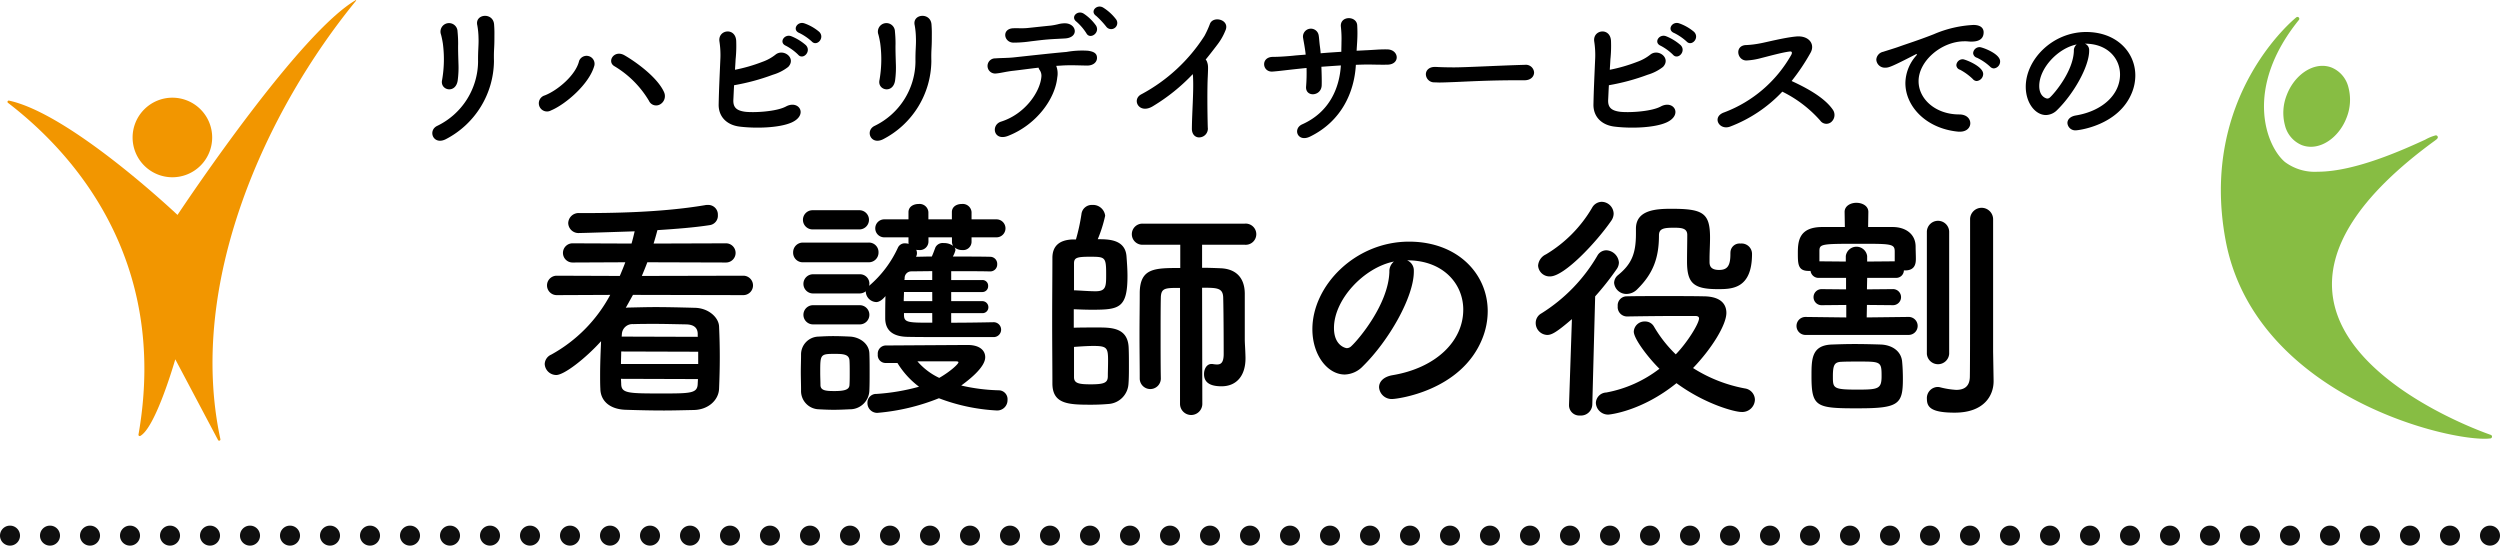
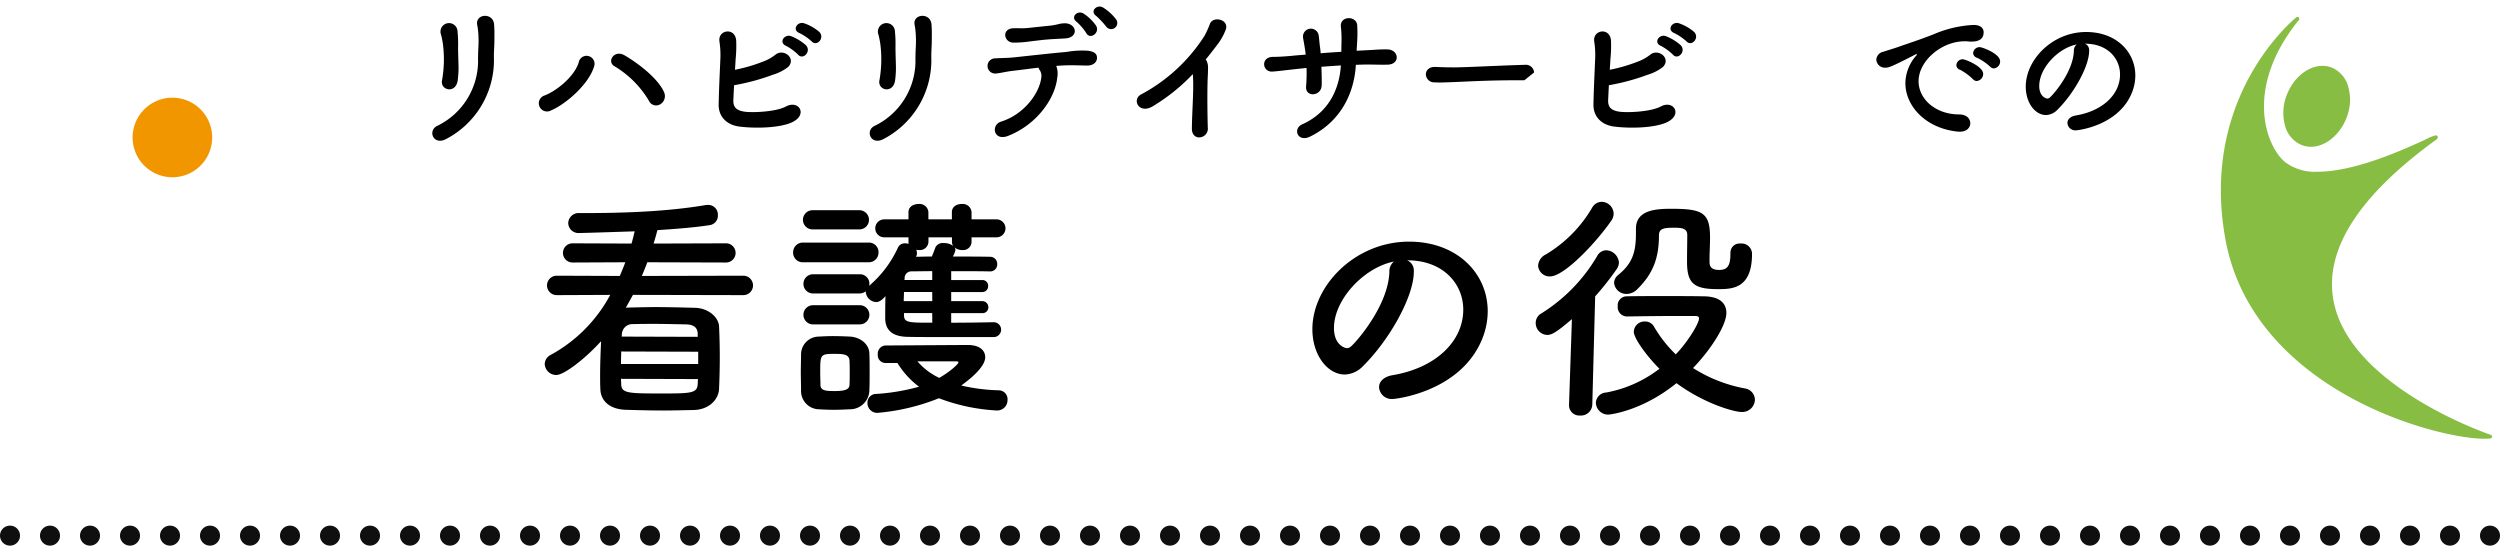
<svg xmlns="http://www.w3.org/2000/svg" height="109.2" viewBox="0 0 500.346 109.2" width="500.346">
  <clipPath id="a">
    <path d="m0 0h497.248v88.2h-497.248z" />
  </clipPath>
  <g clip-path="url(#a)" transform="translate(1.5)">
    <g fill-rule="evenodd">
      <path d="m496.995 87.031c-.287-.1-28.821-9.793-31.565-27.387-1.543-9.892 5.27-20.457 20.25-31.4.531-.387.8-.582.7-.895a.417.417 0 0 0 -.377-.266 8.77 8.77 0 0 0 -2.131.873c-4.191 1.918-14.005 6.412-21.49 6.412a9.986 9.986 0 0 1 -6.584-1.95c-3.765-3.171-8.284-14.731 2.8-28.428a.368.368 0 0 0 -.514-.521c-.2.153-19.561 15.72-14.15 44.646 3.013 16.1 14.893 25.785 24.329 31.08 11.189 6.276 22.771 8.615 27.443 8.615a9.9 9.9 0 0 0 1.218-.064.365.365 0 0 0 .322-.33.369.369 0 0 0 -.251-.385" fill="#87bd43" />
      <path d="m456.177 18.991a9.678 9.678 0 0 0 -.365 6.115 5.733 5.733 0 0 0 3.375 3.938 5.062 5.062 0 0 0 1.817.332c2.889 0 5.823-2.39 7.132-5.813a9.678 9.678 0 0 0 .365-6.115 5.738 5.738 0 0 0 -3.377-3.938 5.054 5.054 0 0 0 -1.817-.332c-2.889 0-5.821 2.39-7.13 5.813" fill="#87bd43" />
      <g fill="#f29600">
-         <path d="m69.743 0c-11.218 6.5-33.369 39.494-35.717 43.014-2.293-2.149-21.978-20.342-33.72-22.877a.262.262 0 0 0 -.054-.006.252.252 0 0 0 -.153.453c12.429 9.52 32.348 30.8 26.117 66.391a.251.251 0 0 0 .249.295.268.268 0 0 0 .126-.032c2.812-1.612 6.186-12.585 6.992-15.326l8.556 16.155a.251.251 0 0 0 .223.133.265.265 0 0 0 .087-.015.252.252 0 0 0 .16-.29c-6.749-31.416 9.254-65.924 27.177-87.786z" />
        <path d="m25.038 27.513a7.963 7.963 0 1 0 7.962-7.962 7.971 7.971 0 0 0 -7.962 7.962" />
      </g>
    </g>
    <path d="m125.179 59.017-1.44 2.592.24-.048c2.256-.047 3.936-.1 5.616-.1 2.256 0 4.465.048 7.969.143 2.736.048 4.753 1.92 4.848 3.7.1 2.208.144 4.224.144 6.192 0 2.017-.048 4.032-.144 6.337-.1 2.208-2.112 4.177-5.088 4.224-2.352.048-4.176.1-5.9.1-2.448 0-4.656-.048-7.68-.143-3.265-.1-5.04-1.825-5.089-4.177-.048-.96-.048-1.872-.048-2.784 0-2.305.1-4.561.192-6.769-3.12 3.456-7.392 6.769-8.976 6.769a2.321 2.321 0 0 1 -2.305-2.208 2.146 2.146 0 0 1 1.3-1.872 29.5 29.5 0 0 0 11.81-11.954l-10.706.048a1.944 1.944 0 1 1 0-3.888l12.625.048c.384-.913.769-1.825 1.1-2.737l-10.513.049a1.921 1.921 0 1 1 0-3.841l11.761.048c.24-.815.432-1.632.624-2.448-.048 0-9.985.336-11.041.336a2.057 2.057 0 0 1 -2.256-1.968 2.08 2.08 0 0 1 2.3-2.017c6.385 0 16.273-.1 25.058-1.584a2.2 2.2 0 0 1 .528-.047 1.922 1.922 0 0 1 2.064 2.016 1.892 1.892 0 0 1 -1.584 2.016c-3.072.48-6.768.768-10.512 1.008-.241.912-.481 1.776-.769 2.688l14.449-.048a1.921 1.921 0 1 1 0 3.841l-15.7-.049c-.336.912-.72 1.824-1.1 2.737l20.306-.048a1.944 1.944 0 1 1 0 3.888zm13.057 11.377-15.409-.047c0 .815-.048 1.679-.048 2.5h15.457zm-.048 5.473-15.409-.049.048.96c0 1.969 1.343 1.969 8.352 1.969 5.665 0 6.913-.048 6.961-1.969zm-.048-9.121c-.048-1.1-.72-1.776-2.256-1.824-2.688-.048-4.417-.1-6.432-.1-1.2 0-2.545 0-4.225.048a2.111 2.111 0 0 0 -2.256 1.872l-.049.624 15.218.048z" />
    <path d="m159.3 52.488a1.914 1.914 0 0 1 -2.064-1.967 1.94 1.94 0 0 1 2.064-1.968h12.961a1.914 1.914 0 0 1 2.065 1.968 1.938 1.938 0 0 1 -2.065 1.967zm9.217 29.427c-1.008.048-2.064.1-3.12.1s-2.065-.049-3.024-.1a3.657 3.657 0 0 1 -3.552-3.792c0-1.248-.049-2.5-.049-3.7s.049-2.353.049-3.408a3.574 3.574 0 0 1 3.5-3.649c.912-.048 1.872-.1 2.832-.1 1.2 0 2.4.047 3.505.1 1.824.1 3.792 1.344 3.839 3.408.048 1.105.048 2.4.048 3.7s0 2.544-.048 3.6a3.882 3.882 0 0 1 -3.984 3.84m-7.393-36a1.92 1.92 0 0 1 0-3.84h9.313a1.921 1.921 0 1 1 0 3.84zm27.747 16.754v1.92c2.976 0 6.048-.048 8.544-.1a1.489 1.489 0 0 1 0 2.977c-13.777 0-14.977 0-17.281-.048-2.592-.048-4.416-1.008-4.465-3.648 0-1.153 0-2.832.049-4.513-.961 1.2-1.728 1.2-1.824 1.2a2.184 2.184 0 0 1 -2.112-2.015v-.141a2.058 2.058 0 0 1 -1.248.433h-9.314a1.92 1.92 0 0 1 0-3.841h9.314a1.875 1.875 0 0 1 1.967 1.92c0 .144-.047.24-.047.385a22.137 22.137 0 0 0 5.76-7.633 1.5 1.5 0 0 1 1.44-.865 3.705 3.705 0 0 1 .72.1.952.952 0 0 1 -.047-.384v-.915h-4.849a1.8 1.8 0 1 1 0-3.6h4.849v-1.44c0-1.1 1.007-1.633 2.015-1.633a1.765 1.765 0 0 1 1.969 1.633v1.44h4.7v-1.44c0-1.1.96-1.633 1.968-1.633a1.765 1.765 0 0 1 1.969 1.633v1.44h4.992a1.8 1.8 0 1 1 0 3.6h-4.992v.912a1.679 1.679 0 0 1 -1.872 1.632 2.382 2.382 0 0 1 -1.537-.527 1 1 0 0 1 .192.527 4.847 4.847 0 0 1 -.528 1.3c2.688 0 5.329 0 7.489.048a1.41 1.41 0 0 1 1.391 1.488 1.383 1.383 0 0 1 -1.439 1.44h-.04c-2.16-.048-4.945-.048-7.729-.048v1.776h6.193a1.131 1.131 0 0 1 1.2 1.2 1.156 1.156 0 0 1 -1.2 1.2h-6.193v1.824h6.193a1.209 1.209 0 0 1 1.248 1.248 1.162 1.162 0 0 1 -1.248 1.152zm-27.651 2.256a1.92 1.92 0 0 1 0-3.841h9.314a1.921 1.921 0 1 1 0 3.841zm7.345 9.7c0-.912 0-1.823-.048-2.5-.1-1.2-1.2-1.3-2.928-1.3-2.928 0-2.928.1-2.928 3.744 0 .913.047 1.825.047 2.545.048 1.056 1.1 1.152 2.785 1.152 2.064 0 2.976-.288 3.024-1.2.048-.672.048-1.584.048-2.449m7.153-1.967a1.563 1.563 0 0 1 -1.536-1.729 1.632 1.632 0 0 1 1.536-1.775s15.362-.1 16.465-.1c2.4 0 3.5 1.1 3.5 2.448 0 2.065-3.36 4.609-4.8 5.665a37.012 37.012 0 0 0 7.633.96 1.779 1.779 0 0 1 1.632 1.92 2.064 2.064 0 0 1 -2.208 2.112 37.876 37.876 0 0 1 -11.522-2.448 42.564 42.564 0 0 1 -12.337 2.929 1.954 1.954 0 0 1 -1.967-2.017 1.745 1.745 0 0 1 1.824-1.776 41.834 41.834 0 0 0 8.5-1.44 16.93 16.93 0 0 1 -4.32-4.752zm9.361-14.209h-5.655c0 .576-.049 1.2-.049 1.824h5.713zm0 4.224h-5.655v.336c0 1.584.815 1.584 5.664 1.584zm0-8.4-4.128.048a1.328 1.328 0 0 0 -1.393 1.392l-.048.336h5.569zm3.945-6.764h-4.7v.912a1.721 1.721 0 0 1 -1.92 1.628 1.962 1.962 0 0 1 -.527-.048 1.553 1.553 0 0 1 .143.672 1.358 1.358 0 0 1 -.192.721c1.009 0 2.064-.048 3.169-.048.24-.528.432-1.057.72-1.824a1.637 1.637 0 0 1 1.68-.864 3 3 0 0 1 1.872.576 1.491 1.491 0 0 1 -.24-.817zm1.3 25.011c0-.192-.384-.192-.672-.192h-7.537a13.133 13.133 0 0 0 4.369 3.312c2.256-1.3 3.84-2.784 3.84-3.12" />
-     <path d="m213.835 47.929a38.935 38.935 0 0 0 1.1-5.041 2.078 2.078 0 0 1 2.16-1.872 2.45 2.45 0 0 1 2.592 2.16 26.984 26.984 0 0 1 -1.488 4.7c2.112 0 5.521 0 5.76 3.457.1 1.344.192 2.687.192 3.888 0 6.48-1.679 6.768-7.1 6.768-1.2 0-2.448-.048-3.649-.1v3.7c1.441-.048 3.12-.048 4.7-.048 2.833 0 6.194 0 6.29 4.177.047 1.1.047 2.351.047 3.6 0 1.2 0 2.449-.095 3.6a4.285 4.285 0 0 1 -4.033 3.936c-1.2.1-2.3.144-3.408.144-4.56 0-7.777-.1-7.777-4.273 0-3.215-.048-7.824-.048-12.48 0-4.705.048-9.361.048-12.625 0-2.353 1.345-3.6 4.08-3.7zm-.385 10.171c1.345.048 2.977.192 4.321.192 2.112 0 2.112-1.008 2.112-3.408 0-3.456-.192-3.5-3.264-3.5-2.593 0-3.169.191-3.169 1.344zm0 17.377c0 1.248.96 1.441 3.361 1.441 2.736 0 3.408-.336 3.408-1.632 0-.816.048-1.969.048-3.072 0-2.593-.192-2.977-2.928-2.977-1.2 0-2.593.1-3.889.193zm21.218-17.857c-2.928 0-3.744 0-3.84 1.824-.048 2.065-.048 4.9-.048 7.825s0 5.953.048 8.5v.047a2.113 2.113 0 0 1 -4.224 0c0-2.687-.048-5.712-.048-8.688 0-3.025.048-5.952.048-8.5.047-4.992 2.976-4.992 8.112-4.992v-4.652h-7.488a2.114 2.114 0 1 1 0-4.224h20.4a2.12 2.12 0 1 1 0 4.224h-8.545v4.609c1.3 0 2.544.048 3.792.1 2.88.145 4.7 1.777 4.753 4.994v9.264c0 .816.1 1.777.143 3.552v.24c0 3.313-1.679 5.569-4.8 5.569-2.64 0-3.5-1.008-3.5-2.449 0-1.007.528-2.015 1.488-2.015h.191a5.892 5.892 0 0 0 .913.1c.768 0 1.344-.335 1.344-2.112 0 0 0-7.824-.1-11.377-.1-1.872-1.3-1.872-4.224-1.872l.048 23.282a2.233 2.233 0 0 1 -4.465 0z" />
    <path d="m291.356 61.993c0-5.328-4.176-9.888-11.137-9.888h-.1a2.17 2.17 0 0 1 1.343 2.016v.241c0 5.04-4.944 13.776-10.224 18.961a5.207 5.207 0 0 1 -3.6 1.632c-3.408 0-6.48-3.84-6.48-9.073 0-8.688 8.545-17.521 19.345-17.521 9.7 0 15.746 6.432 15.746 13.921a14.713 14.713 0 0 1 -1.056 5.424c-4.225 10.658-17.282 12.145-17.954 12.145a2.525 2.525 0 0 1 -2.737-2.352c0-1.056.817-2.064 2.641-2.4 8.736-1.441 14.209-6.816 14.209-13.106m-13.873-9.648c-6 1.2-12 7.585-12 13.3 0 3.6 2.4 4.032 2.544 4.032a1.271 1.271 0 0 0 .912-.384c1.441-1.3 7.441-8.4 7.633-14.881a2.483 2.483 0 0 1 .912-2.064" />
    <path d="m313.1 63.866c-3.121 2.688-4.081 3.169-4.945 3.169a2.386 2.386 0 0 1 -2.3-2.4 2.172 2.172 0 0 1 1.145-1.92 33.477 33.477 0 0 0 11.184-11.522 2.064 2.064 0 0 1 1.777-1.1 2.646 2.646 0 0 1 2.544 2.448 2.328 2.328 0 0 1 -.432 1.3 55.748 55.748 0 0 1 -4.32 5.472l-.574 21.687a2.274 2.274 0 0 1 -2.449 2.16 2.051 2.051 0 0 1 -2.208-2.064v-.096zm-4.369-8.544a2.306 2.306 0 0 1 -2.4-2.16 2.707 2.707 0 0 1 1.584-2.257 26.363 26.363 0 0 0 9.217-9.313 2.241 2.241 0 0 1 1.92-1.2 2.43 2.43 0 0 1 2.4 2.353 2.562 2.562 0 0 1 -.48 1.439c-3.024 4.369-9.409 11.138-12.241 11.138m15.362 8.017a1.883 1.883 0 0 1 -1.825-2.065 1.807 1.807 0 0 1 1.728-1.968c1.969-.049 4.705-.049 7.537-.049s5.761 0 8.017.049c3.36.048 4.464 1.584 4.464 3.312 0 2.4-2.928 7.153-6.672 11.041a29.316 29.316 0 0 0 10.368 4.081 2.324 2.324 0 0 1 2.015 2.26 2.534 2.534 0 0 1 -2.736 2.448c-1.3 0-7.2-1.536-12.961-5.761-7.009 5.665-13.441 6.289-13.633 6.289a2.452 2.452 0 0 1 -2.5-2.352 2.156 2.156 0 0 1 2.065-2.065 24.826 24.826 0 0 0 10.66-4.759c-2.112-2.064-5.137-5.953-5.137-7.44a2.148 2.148 0 0 1 2.256-2.017 2 2 0 0 1 1.777 1.008 25.691 25.691 0 0 0 4.368 5.569c2.257-2.3 4.657-6.145 4.657-7.2 0-.431-.481-.48-.769-.48h-3.408c-3.408 0-7.44.049-10.224.1zm20.737-12.77a1.814 1.814 0 0 1 2.017-1.824 2.082 2.082 0 0 1 2.3 2.064c0 7.057-4.08 7.057-6.864 7.057-4.849 0-6.144-1.2-6.144-5.521 0-1.776.047-3.888.047-5.328 0-1.392-1.248-1.44-2.736-1.44-2.016 0-2.928.192-2.928 1.536 0 4.464-1.152 7.633-4.321 10.753a3.023 3.023 0 0 1 -2.111.96 2.45 2.45 0 0 1 -2.545-2.208 2.065 2.065 0 0 1 .816-1.584c2.641-2.16 3.553-4.225 3.553-8.257v-1.008c0-3.745 3.984-3.984 7.1-3.984 6.288 0 7.729.815 7.729 5.76 0 1.536-.1 2.88-.1 4.224v.672c0 .864.336 1.584 1.92 1.584 1.632 0 2.256-.815 2.256-3.168v-.288z" />
-     <path d="m359.849 67.034a1.8 1.8 0 0 1 0-3.6l8.161.1v-2.5l-4.944.048a1.608 1.608 0 1 1 0-3.216l4.9.048v-2.3h-5.424a1.6 1.6 0 0 1 -1.68-1.393h-.384c-2.16 0-2.16-1.393-2.16-3.648 0-2.449.336-5.088 4.8-5.137h4.608l-.049-2.976v-.048c0-1.2 1.2-1.824 2.352-1.824 1.2 0 2.4.624 2.4 1.824v.048l-.047 2.976h4.9c2.593 0 4.608 1.392 4.608 3.936 0 .672.048 1.584.048 2.449 0 1.1-.288 2.3-2.16 2.3h-.24a1.518 1.518 0 0 1 -1.583 1.489h-5.76l-.05 2.3 5.137-.048a1.61 1.61 0 1 1 0 3.216l-5.137-.048-.048 2.5 8.4-.1a1.8 1.8 0 0 1 0 3.6zm10.658 14.69c-8.5 0-9.458-.192-9.458-6.433 0-3.408 0-6.193 4.081-6.337 1.344-.048 2.88-.1 4.417-.1 1.919 0 3.84.047 5.375.1 2.353.1 4.129 1.393 4.273 3.5.1 1.009.145 2.257.145 3.409 0 5.04-.865 5.857-8.833 5.857m7.2-31.347c0-1.536-.574-1.585-6.624-1.585-8.3 0-8.449 0-8.449 1.585v1.927l5.281.048v-1.1a2.156 2.156 0 0 1 4.274 0v1.1l5.518-.048zm-7.1 21.986c-1.249 0-2.5 0-3.5.047-1.44.048-1.776.577-1.776 2.929s.047 2.64 4.8 2.64c4.274 0 4.946-.1 4.946-2.688 0-2.881-.146-2.928-4.465-2.928m26.883 3.84v.1c0 2.88-1.921 6.288-7.778 6.288-4.657 0-5.569-1.055-5.569-2.736a2.225 2.225 0 0 1 2.064-2.4 1.976 1.976 0 0 1 .529.048 16.581 16.581 0 0 0 3.263.529c1.441 0 2.69-.529 2.737-2.593.049-1.777.049-15.121.049-24.05v-7.585a2.306 2.306 0 0 1 4.608 0v26.595zm-13.356-29.855a2.234 2.234 0 0 1 4.465 0v24.482a2.239 2.239 0 0 1 -4.465 0z" />
    <path d="m86.021 25.184a14.458 14.458 0 0 0 8.159-12.81c-.03-2.4.151-3.33.09-4.8a15.589 15.589 0 0 0 -.239-2.49c-.571-2.34 3.209-2.7 3.359-.15.09 1.26.06 1.71.06 2.64 0 1.08-.03 1.62-.06 2.19s-.059 1.23-.03 2.49a17.813 17.813 0 0 1 -9.629 15.6c-2.521 1.289-3.69-1.741-1.71-2.67m.96-9.18a24.077 24.077 0 0 0 .149-7.32c-.089-.57-.21-1.17-.359-1.74a1.707 1.707 0 1 1 3.3-.63 24.206 24.206 0 0 1 .12 2.49c-.03 1.17.029 2.67.06 3.84a19.343 19.343 0 0 1 -.151 3.48c-.42 2.73-3.6 1.949-3.119-.12" />
    <path d="m107.531 19.094c2.55-.99 6.21-4.05 6.871-6.9a1.6 1.6 0 0 1 3.059.9c-.99 3.72-5.79 7.8-8.67 9a1.639 1.639 0 1 1 -1.26-3m20.85 1.08a19.9 19.9 0 0 0 -6.87-6.9c-1.65-.9-.12-3.39 1.95-2.22 2.1 1.2 6.6 4.349 7.949 7.41a1.9 1.9 0 0 1 -.809 2.43 1.573 1.573 0 0 1 -2.22-.72" />
    <path d="m145.272 19.994c-.061 1.44.569 2.13 2.339 2.37 1.71.21 6.24 0 8.19-1.05 2.609-1.41 4.5 1.71 1.109 3.21-2.519 1.11-7.319 1.2-10.409.81-2.609-.33-4.229-2.04-4.17-4.47.061-2.97.18-5.31.33-8.819a17.748 17.748 0 0 0 -.18-3.781c-.3-2.339 3.18-2.849 3.36-.12a25.692 25.692 0 0 1 -.12 3.75c-.03.75-.09 1.441-.119 2.071a32.417 32.417 0 0 0 5.489-1.59 9.066 9.066 0 0 0 2.58-1.41c1.59-1.35 4.26.66 2.58 2.429a9.237 9.237 0 0 1 -3.061 1.561 43.032 43.032 0 0 1 -7.769 2.1c-.06.93-.09 1.86-.149 2.94m10.528-10.83c-1.5-.63-.33-2.43 1.05-1.92a10.052 10.052 0 0 1 2.939 1.8c1.171 1.229-.569 3.059-1.56 1.889a10.313 10.313 0 0 0 -2.429-1.769m2.7-2.55c-1.53-.6-.45-2.4.96-1.95a9.39 9.39 0 0 1 3 1.71c1.2 1.2-.48 3.03-1.5 1.92a10.768 10.768 0 0 0 -2.46-1.68" />
    <path d="m173.561 25.184a14.458 14.458 0 0 0 8.159-12.81c-.03-2.4.151-3.33.09-4.8a15.588 15.588 0 0 0 -.239-2.49c-.571-2.34 3.209-2.7 3.359-.15.09 1.26.06 1.71.06 2.64 0 1.08-.03 1.62-.06 2.19s-.059 1.23-.03 2.49a17.813 17.813 0 0 1 -9.629 15.6c-2.521 1.289-3.69-1.741-1.71-2.67m.96-9.18a24.077 24.077 0 0 0 .149-7.32c-.089-.57-.21-1.17-.359-1.74a1.707 1.707 0 1 1 3.3-.63 24.2 24.2 0 0 1 .12 2.49c-.03 1.17.029 2.67.06 3.84a19.343 19.343 0 0 1 -.151 3.48c-.42 2.73-3.6 1.949-3.119-.12" />
    <path d="m210.1 15.493c-.42 4.29-4.17 9.481-9.839 11.7-2.91 1.139-3.51-2.191-1.41-2.851 4.77-1.5 7.8-5.909 8.069-8.969a2.006 2.006 0 0 0 -.36-1.381 1.554 1.554 0 0 1 -.21-.449c-1.829.21-3.539.449-4.859.6-1.71.179-2.76.51-3.72.57a1.518 1.518 0 1 1 -.03-3.03c1.08-.09 2.46-.06 3.78-.21 2.279-.24 7.319-.81 10.44-1.08a17.943 17.943 0 0 1 4.259-.24c1.35.18 1.86.63 1.83 1.5-.03.75-.69 1.47-1.98 1.47-1.83-.03-3.449-.12-5.159 0-.33.03-.66.03-1.021.06a4.226 4.226 0 0 1 .21 2.309m-1.17-7.649c-1.769.12-2.729.27-4.08.42a24.024 24.024 0 0 1 -3.539.27c-1.92-.03-2.4-2.79 0-2.879 1.05-.031 1.89.059 2.97-.061 1.439-.149 2.79-.3 4.59-.48a13.169 13.169 0 0 0 1.41-.27 5.238 5.238 0 0 1 1.439-.18c2.281.09 2.76 2.85-.059 3.031-.991.059-1.741.089-2.731.149m6.99-1.2a10.771 10.771 0 0 0 -1.95-2.28c-1.32-.959.21-2.429 1.44-1.62a9.335 9.335 0 0 1 2.46 2.4c.841 1.47-1.26 2.85-1.95 1.5m4.02-1.26a17.784 17.784 0 0 0 -2.04-2.189c-1.35-.9.12-2.43 1.38-1.68a9.728 9.728 0 0 1 2.55 2.309 1.225 1.225 0 0 1 -1.89 1.56" />
    <path d="m229.241 21.253c-2.79 1.71-4.35-1.38-2.28-2.4a34.025 34.025 0 0 0 12.6-11.67 18.9 18.9 0 0 0 1.08-2.369c.63-1.771 4.14-.871 3.09 1.349a11.692 11.692 0 0 1 -1.469 2.61c-.84 1.11-1.651 2.16-2.46 3.15a1.123 1.123 0 0 1 .27.45c.239.66.239.93.149 2.97-.12 2.34-.089 6.9 0 10.139a1.751 1.751 0 0 1 -1.589 2.01c-.781.09-1.62-.48-1.59-1.8.03-3.21.36-7.169.24-10.019a7.146 7.146 0 0 0 -.061-.84 37.78 37.78 0 0 1 -7.979 6.419" />
    <path d="m262.961 13.364c.061 1.5.09 2.88.061 3.69-.061 2.28-3.331 2.46-3.121.241a34.643 34.643 0 0 0 .09-3.691c-.9.09-1.71.18-2.309.24-2.431.27-3.571.42-4.5.48-2.071.15-2.43-2.909.059-2.939 1.2 0 2.91-.121 4.111-.241.479-.059 1.349-.12 2.46-.21-.031-.42-.09-.809-.151-1.2-.12-.809-.269-1.559-.36-2.13a1.581 1.581 0 1 1 3.12-.51c.09.51.12 1.26.24 2.161.06.45.12.9.151 1.41 1.319-.12 2.759-.21 4.139-.3 0-.66.03-1.29.03-1.95a20.879 20.879 0 0 0 -.12-3.06c-.24-2.25 3.18-2.25 3.27-.27a26.46 26.46 0 0 1 0 3.059c-.03.66-.09 1.351-.12 2.01.63-.029 1.23-.06 1.769-.09 1.561-.059 2.821-.21 4.351-.179 2.4.03 2.67 3.03.029 3.059-1.619.03-2.639-.029-4.019-.029-.72 0-1.5.029-2.281.059-.3 5.43-2.849 11.28-9.178 14.369-2.491 1.2-3.511-1.589-1.561-2.459 5.58-2.49 7.47-7.44 7.74-11.79-1.35.09-2.67.18-3.9.27" />
-     <path d="m303.581 16.064h-1.561c-5.729 0-10.109.271-12.479.36-1.56.06-2.37.09-2.97.09-.36 0-.63-.03-.96-.03a1.66 1.66 0 0 1 -1.74-1.62c0-.75.6-1.47 1.8-1.47h.181c1.109.061 2.429.09 3.629.09 2.46 0 8.88-.359 14.16-.51h.059a1.644 1.644 0 0 1 1.83 1.53c0 .78-.63 1.56-1.92 1.56z" />
+     <path d="m303.581 16.064h-1.561c-5.729 0-10.109.271-12.479.36-1.56.06-2.37.09-2.97.09-.36 0-.63-.03-.96-.03a1.66 1.66 0 0 1 -1.74-1.62c0-.75.6-1.47 1.8-1.47h.181c1.109.061 2.429.09 3.629.09 2.46 0 8.88-.359 14.16-.51h.059a1.644 1.644 0 0 1 1.83 1.53z" />
    <path d="m320.352 19.994c-.061 1.44.569 2.13 2.339 2.37 1.71.21 6.24 0 8.19-1.05 2.609-1.41 4.5 1.71 1.109 3.21-2.519 1.11-7.319 1.2-10.409.81-2.609-.33-4.229-2.04-4.17-4.47.061-2.97.18-5.31.33-8.819a17.749 17.749 0 0 0 -.18-3.781c-.3-2.339 3.18-2.849 3.36-.12a25.692 25.692 0 0 1 -.12 3.75c-.03.75-.09 1.441-.119 2.071a32.417 32.417 0 0 0 5.489-1.59 9.066 9.066 0 0 0 2.58-1.41c1.59-1.35 4.26.66 2.58 2.429a9.237 9.237 0 0 1 -3.061 1.561 43.031 43.031 0 0 1 -7.769 2.1c-.06.93-.09 1.86-.149 2.94m10.529-10.83c-1.5-.63-.33-2.43 1.05-1.92a10.052 10.052 0 0 1 2.939 1.8c1.171 1.229-.569 3.059-1.56 1.889a10.313 10.313 0 0 0 -2.429-1.769m2.7-2.55c-1.53-.6-.45-2.4.96-1.95a9.389 9.389 0 0 1 3 1.71c1.2 1.2-.48 3.03-1.5 1.92a10.767 10.767 0 0 0 -2.46-1.68" />
-     <path d="m344.771 25.333c-2.22.84-3.75-1.979-1.17-2.85a25.9 25.9 0 0 0 13.409-11.519c.24-.481.09-.691-.269-.66-1.471.15-4.89 1.11-5.67 1.29a13.65 13.65 0 0 1 -3.03.51c-1.92.03-2.46-3.09.03-3.09a18.556 18.556 0 0 0 2.67-.33c1.08-.18 4.71-1.14 7.229-1.38 2.55-.241 3.87 1.53 2.88 3.27a41.234 41.234 0 0 1 -3.779 5.64c2.819 1.29 6.51 3.239 8.22 5.7a1.847 1.847 0 0 1 -.271 2.49 1.5 1.5 0 0 1 -2.22-.27 24.576 24.576 0 0 0 -7.59-5.789 28.03 28.03 0 0 1 -10.439 6.989" />
    <path d="m390.761 26.354h-.3c-6.51-.6-10.62-5.1-10.62-9.72a8.445 8.445 0 0 1 2.16-5.49.623.623 0 0 0 .15-.27.065.065 0 0 0 -.06-.061 1.023 1.023 0 0 0 -.3.121c-4.71 2.429-5.279 2.61-5.939 2.61a1.708 1.708 0 0 1 -1.831-1.62 1.72 1.72 0 0 1 1.38-1.56c.63-.211 2.34-.72 3.241-1.051 1.409-.509 3.9-1.29 6.869-2.459a22.9 22.9 0 0 1 7.95-1.86c1.5 0 2.04.69 2.04 1.47 0 1.53-1.261 1.86-2.4 1.86a5.537 5.537 0 0 1 -.69-.03 5.789 5.789 0 0 0 -.721-.03c-4.649 0-9.209 3.96-9.209 7.979 0 3.6 3.42 6.66 8.129 6.66 1.5 0 2.221.87 2.221 1.77 0 .84-.69 1.681-2.07 1.681m2.58-10.531a11.368 11.368 0 0 0 -2.55-1.859 1.007 1.007 0 0 1 -.75-.93 1.269 1.269 0 0 1 1.319-1.171c.391 0 4.05 1.381 4.05 2.941a1.433 1.433 0 0 1 -1.289 1.41 1.034 1.034 0 0 1 -.78-.391m3.449-2.489a10.558 10.558 0 0 0 -2.609-1.771 1.041 1.041 0 0 1 -.781-.929 1.294 1.294 0 0 1 1.321-1.2c.479 0 4.08 1.29 4.08 2.85a1.385 1.385 0 0 1 -1.261 1.409 1.1 1.1 0 0 1 -.75-.359" />
    <path d="m422.8 14.924c0-3.33-2.61-6.179-6.96-6.179h-.06a1.356 1.356 0 0 1 .84 1.259v.15c0 3.15-3.09 8.61-6.389 11.849a3.253 3.253 0 0 1 -2.25 1.021c-2.13 0-4.05-2.4-4.05-5.67 0-5.43 5.34-10.949 12.089-10.949 6.06 0 9.839 4.019 9.839 8.7a9.176 9.176 0 0 1 -.66 3.39c-2.639 6.66-10.8 7.589-11.218 7.589a1.576 1.576 0 0 1 -1.71-1.469c0-.66.509-1.29 1.649-1.5 5.46-.9 8.88-4.26 8.88-8.19m-8.67-6.03c-3.75.75-7.5 4.74-7.5 8.31 0 2.25 1.5 2.52 1.591 2.52a.792.792 0 0 0 .569-.24c.9-.81 4.651-5.25 4.771-9.3a1.551 1.551 0 0 1 .569-1.29" />
  </g>
  <path d="m496.346 2h-.005a2 2 0 0 1 -2-2 2 2 0 0 1 2-2h.005a2 2 0 0 1 2 2 2 2 0 0 1 -2 2zm-8.005 0h-.005a2 2 0 0 1 -2-2 2 2 0 0 1 2-2h.005a2 2 0 0 1 2 2 2 2 0 0 1 -2 2zm-8.005 0h-.006a2 2 0 0 1 -2-2 2 2 0 0 1 2-2h.006a2 2 0 0 1 2 2 2 2 0 0 1 -2 2zm-8.006 0h-.005a2 2 0 0 1 -2-2 2 2 0 0 1 2-2h.005a2 2 0 0 1 2 2 2 2 0 0 1 -2 2zm-8.005 0h-.005a2 2 0 0 1 -2-2 2 2 0 0 1 2-2h.005a2 2 0 0 1 2 2 2 2 0 0 1 -2.001 2zm-8.005 0h-.005a2 2 0 0 1 -2-2 2 2 0 0 1 2-2h.005a2 2 0 0 1 2 2 2 2 0 0 1 -2.001 2zm-8.005 0h-.005a2 2 0 0 1 -2-2 2 2 0 0 1 2-2h.005a2 2 0 0 1 2 2 2 2 0 0 1 -2.001 2zm-8.005 0h-.01a2 2 0 0 1 -2-2 2 2 0 0 1 2-2h.006a2 2 0 0 1 2 2 2 2 0 0 1 -1.998 2zm-8.01 0a2 2 0 0 1 -2-2 2 2 0 0 1 2-2h.005a2 2 0 0 1 2 2 2 2 0 0 1 -2.005 2zm-8 0h-.005a2 2 0 0 1 -2-2 2 2 0 0 1 2-2h.005a2 2 0 0 1 2 2 2 2 0 0 1 -2 2zm-8.005 0h-.005a2 2 0 0 1 -2-2 2 2 0 0 1 2-2h.005a2 2 0 0 1 2 2 2 2 0 0 1 -2.003 2zm-8.005 0h-.006a2 2 0 0 1 -2-2 2 2 0 0 1 2-2h.006a2 2 0 0 1 2 2 2 2 0 0 1 -2.004 2zm-8.01 0h-.005a2 2 0 0 1 -2-2 2 2 0 0 1 2-2h.005a2 2 0 0 1 2 2 2 2 0 0 1 -2 2zm-8.005 0h-.005a2 2 0 0 1 -2-2 2 2 0 0 1 2-2h.005a2 2 0 0 1 2 2 2 2 0 0 1 -2 2zm-8.005 0h-.005a2 2 0 0 1 -2-2 2 2 0 0 1 2-2h.005a2 2 0 0 1 2 2 2 2 0 0 1 -2 2zm-8.005 0h-.005a2 2 0 0 1 -2-2 2 2 0 0 1 2-2h.005a2 2 0 0 1 2 2 2 2 0 0 1 -2.001 2zm-8.005 0h-.006a2 2 0 0 1 -2-2 2 2 0 0 1 2-2h.006a2 2 0 0 1 2 2 2 2 0 0 1 -2.001 2zm-8.006 0h-.005a2 2 0 0 1 -2-2 2 2 0 0 1 2-2h.005a2 2 0 0 1 2 2 2 2 0 0 1 -2.001 2zm-8.005 0h-.005a2 2 0 0 1 -2-2 2 2 0 0 1 2-2h.005a2 2 0 0 1 2 2 2 2 0 0 1 -2.002 2zm-8.005 0h-.005a2 2 0 0 1 -2-2 2 2 0 0 1 2-2h.005a2 2 0 0 1 2 2 2 2 0 0 1 -2.002 2zm-8.005 0h-.006a2 2 0 0 1 -2-2 2 2 0 0 1 2-2h.006a2 2 0 0 1 2 2 2 2 0 0 1 -2.002 2zm-8.006 0h-.005a2 2 0 0 1 -2-2 2 2 0 0 1 2-2h.005a2 2 0 0 1 2 2 2 2 0 0 1 -2.002 2zm-8.005 0h-.005a2 2 0 0 1 -2-2 2 2 0 0 1 2-2h.005a2 2 0 0 1 2 2 2 2 0 0 1 -2.003 2zm-8.008 0h-.005a2 2 0 0 1 -2-2 2 2 0 0 1 2-2h.005a2 2 0 0 1 2 2 2 2 0 0 1 -2 2zm-8.005 0h-.005a2 2 0 0 1 -2-2 2 2 0 0 1 2-2h.005a2 2 0 0 1 2 2 2 2 0 0 1 -2 2zm-8.005 0h-.01a2 2 0 0 1 -2-2 2 2 0 0 1 2-2h.006a2 2 0 0 1 2 2 2 2 0 0 1 -1.997 2zm-8.01 0a2 2 0 0 1 -2-2 2 2 0 0 1 2-2h.005a2 2 0 0 1 2 2 2 2 0 0 1 -2.005 2zm-8 0h-.005a2 2 0 0 1 -2-2 2 2 0 0 1 2-2h.005a2 2 0 0 1 2 2 2 2 0 0 1 -2 2zm-8.005 0h-.005a2 2 0 0 1 -2-2 2 2 0 0 1 2-2h.005a2 2 0 0 1 2 2 2 2 0 0 1 -2.002 2zm-8.005 0h-.006a2 2 0 0 1 -2-2 2 2 0 0 1 2-2h.006a2 2 0 0 1 2 2 2 2 0 0 1 -2.003 2zm-8.006 0h-.005a2 2 0 0 1 -2-2 2 2 0 0 1 2-2h.005a2 2 0 0 1 2 2 2 2 0 0 1 -2.003 2zm-8.005 0h-.005a2 2 0 0 1 -2-2 2 2 0 0 1 2-2h.005a2 2 0 0 1 2 2 2 2 0 0 1 -2.003 2zm-8.005 0h-.006a2 2 0 0 1 -2-2 2 2 0 0 1 2-2h.006a2 2 0 0 1 2 2 2 2 0 0 1 -2.003 2zm-8.006 0h-.005a2 2 0 0 1 -2-2 2 2 0 0 1 2-2h.005a2 2 0 0 1 2 2 2 2 0 0 1 -2.003 2zm-8.008 0h-.005a2 2 0 0 1 -2-2 2 2 0 0 1 2-2h.005a2 2 0 0 1 2 2 2 2 0 0 1 -2 2zm-8.005 0h-.006a2 2 0 0 1 -2-2 2 2 0 0 1 2-2h.006a2 2 0 0 1 2 2 2 2 0 0 1 -2.001 2zm-8.006 0h-.005a2 2 0 0 1 -2-2 2 2 0 0 1 2-2h.005a2 2 0 0 1 2 2 2 2 0 0 1 -2.001 2zm-8.005 0h-.006a2 2 0 0 1 -2-2 2 2 0 0 1 2-2h.006a2 2 0 0 1 2 2 2 2 0 0 1 -2.001 2zm-8.006 0h-.005a2 2 0 0 1 -2-2 2 2 0 0 1 2-2h.005a2 2 0 0 1 2 2 2 2 0 0 1 -2.001 2zm-8.005 0h-.006a2 2 0 0 1 -2-2 2 2 0 0 1 2-2h.006a2 2 0 0 1 2 2 2 2 0 0 1 -2.001 2zm-8.006 0h-.005a2 2 0 0 1 -2-2 2 2 0 0 1 2-2h.005a2 2 0 0 1 2 2 2 2 0 0 1 -2.001 2zm-8.005 0h-.006a2 2 0 0 1 -2-2 2 2 0 0 1 2-2h.006a2 2 0 0 1 2 2 2 2 0 0 1 -2.001 2zm-8.006 0h-.005a2 2 0 0 1 -2-2 2 2 0 0 1 2-2h.005a2 2 0 0 1 2 2 2 2 0 0 1 -2.001 2zm-8.006 0h-.01a2 2 0 0 1 -2-2 2 2 0 0 1 2-2h.005a2 2 0 0 1 2 2 2 2 0 0 1 -1.995 2zm-8.01 0a2 2 0 0 1 -2-2 2 2 0 0 1 2-2h.006a2 2 0 0 1 2 2 2 2 0 0 1 -2.006 2zm-8 0h-.005a2 2 0 0 1 -2-2 2 2 0 0 1 2-2h.005a2 2 0 0 1 2 2 2 2 0 0 1 -2 2zm-8.005 0h-.006a2 2 0 0 1 -2-2 2 2 0 0 1 2-2h.006a2 2 0 0 1 2 2 2 2 0 0 1 -2.001 2zm-8.006 0h-.006a2 2 0 0 1 -2-2 2 2 0 0 1 2-2h.006a2 2 0 0 1 2 2 2 2 0 0 1 -2.001 2zm-8.006 0h-.005a2 2 0 0 1 -2-2 2 2 0 0 1 2-2h.005a2 2 0 0 1 2 2 2 2 0 0 1 -2.001 2zm-8.005 0h-.006a2 2 0 0 1 -2-2 2 2 0 0 1 2-2h.006a2 2 0 0 1 2 2 2 2 0 0 1 -2.001 2zm-8.006 0h-.006a2 2 0 0 1 -2-2 2 2 0 0 1 2-2h.006a2 2 0 0 1 2 2 2 2 0 0 1 -2 2zm-8.006 0h-.006a2 2 0 0 1 -2-2 2 2 0 0 1 2-2h.006a2 2 0 0 1 2 2 2 2 0 0 1 -2 2zm-8.005 0h-.006a2 2 0 0 1 -2-2 2 2 0 0 1 2-2h.006a2 2 0 0 1 2 2 2 2 0 0 1 -2 2zm-8.006 0h-.006a2 2 0 0 1 -2-2 2 2 0 0 1 2-2h.006a2 2 0 0 1 2 2 2 2 0 0 1 -2 2zm-8.006 0h-.006a2 2 0 0 1 -2-2 2 2 0 0 1 2-2h.006a2 2 0 0 1 2 2 2 2 0 0 1 -2 2zm-8.005 0h-.005a2 2 0 0 1 -2-2 2 2 0 0 1 2-2h.005a2 2 0 0 1 2 2 2 2 0 0 1 -2 2zm-8.005 0h-.006a2 2 0 0 1 -2-2 2 2 0 0 1 2-2h.006a2 2 0 0 1 2 2 2 2 0 0 1 -2 2zm-8.006 0h-.006a2 2 0 0 1 -2-2 2 2 0 0 1 2-2h.006a2 2 0 0 1 2 2 2 2 0 0 1 -2 2zm-8.005 0h-.006a2 2 0 0 1 -2-2 2 2 0 0 1 2-2h.006a2 2 0 0 1 2 2 2 2 0 0 1 -2 2zm-8.006 0h-.005a2 2 0 0 1 -2-2 2 2 0 0 1 2-2h.005a2 2 0 0 1 2 2 2 2 0 0 1 -2 2zm-8.005 0h-.006a2 2 0 0 1 -2-2 2 2 0 0 1 2-2h.006a2 2 0 0 1 2 2 2 2 0 0 1 -2 2zm-8.006 0h-.006a2 2 0 0 1 -2-2 2 2 0 0 1 2-2h.005a2 2 0 0 1 2 2 2 2 0 0 1 -1.999 2zm-8.006 0h-.005a2 2 0 0 1 -2-2 2 2 0 0 1 2-2h.005a2 2 0 0 1 2 2 2 2 0 0 1 -2 2z" fill="#0f0f0f" transform="translate(2 107.2)" />
</svg>